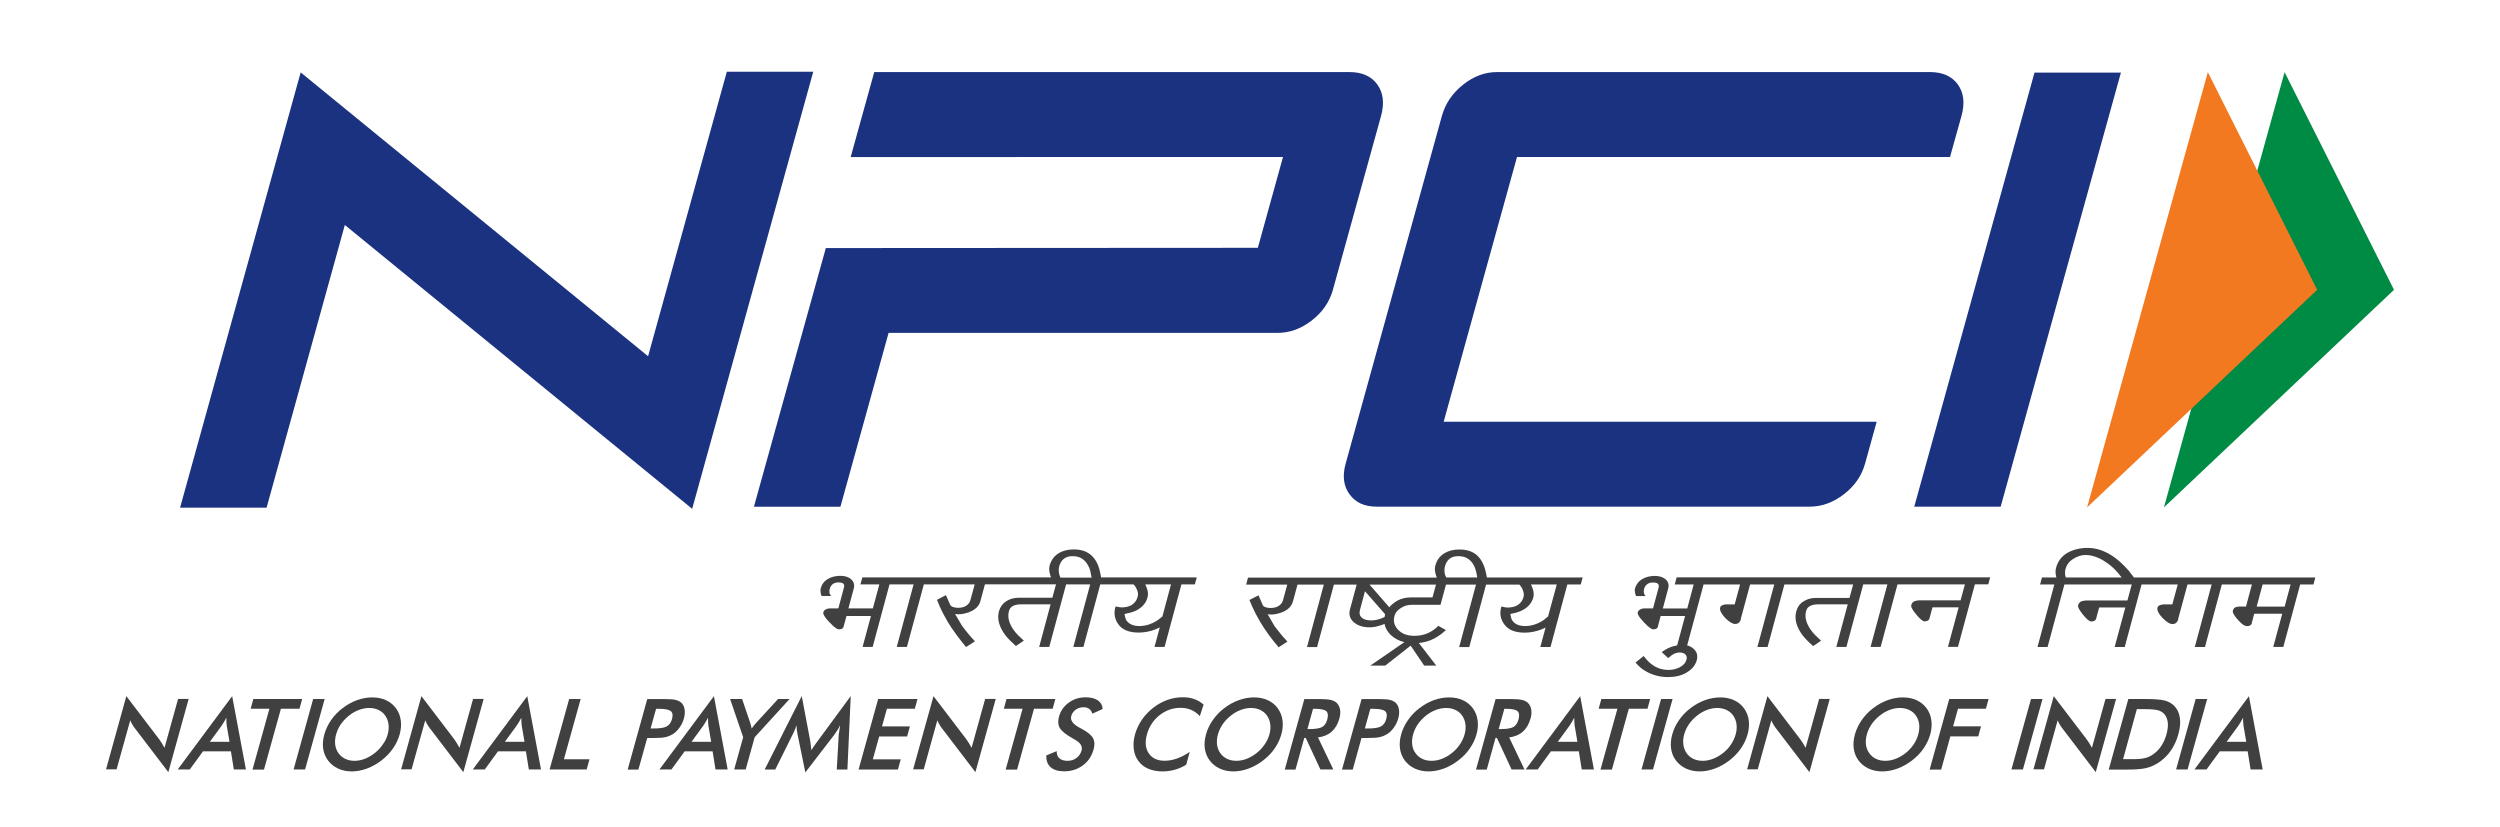
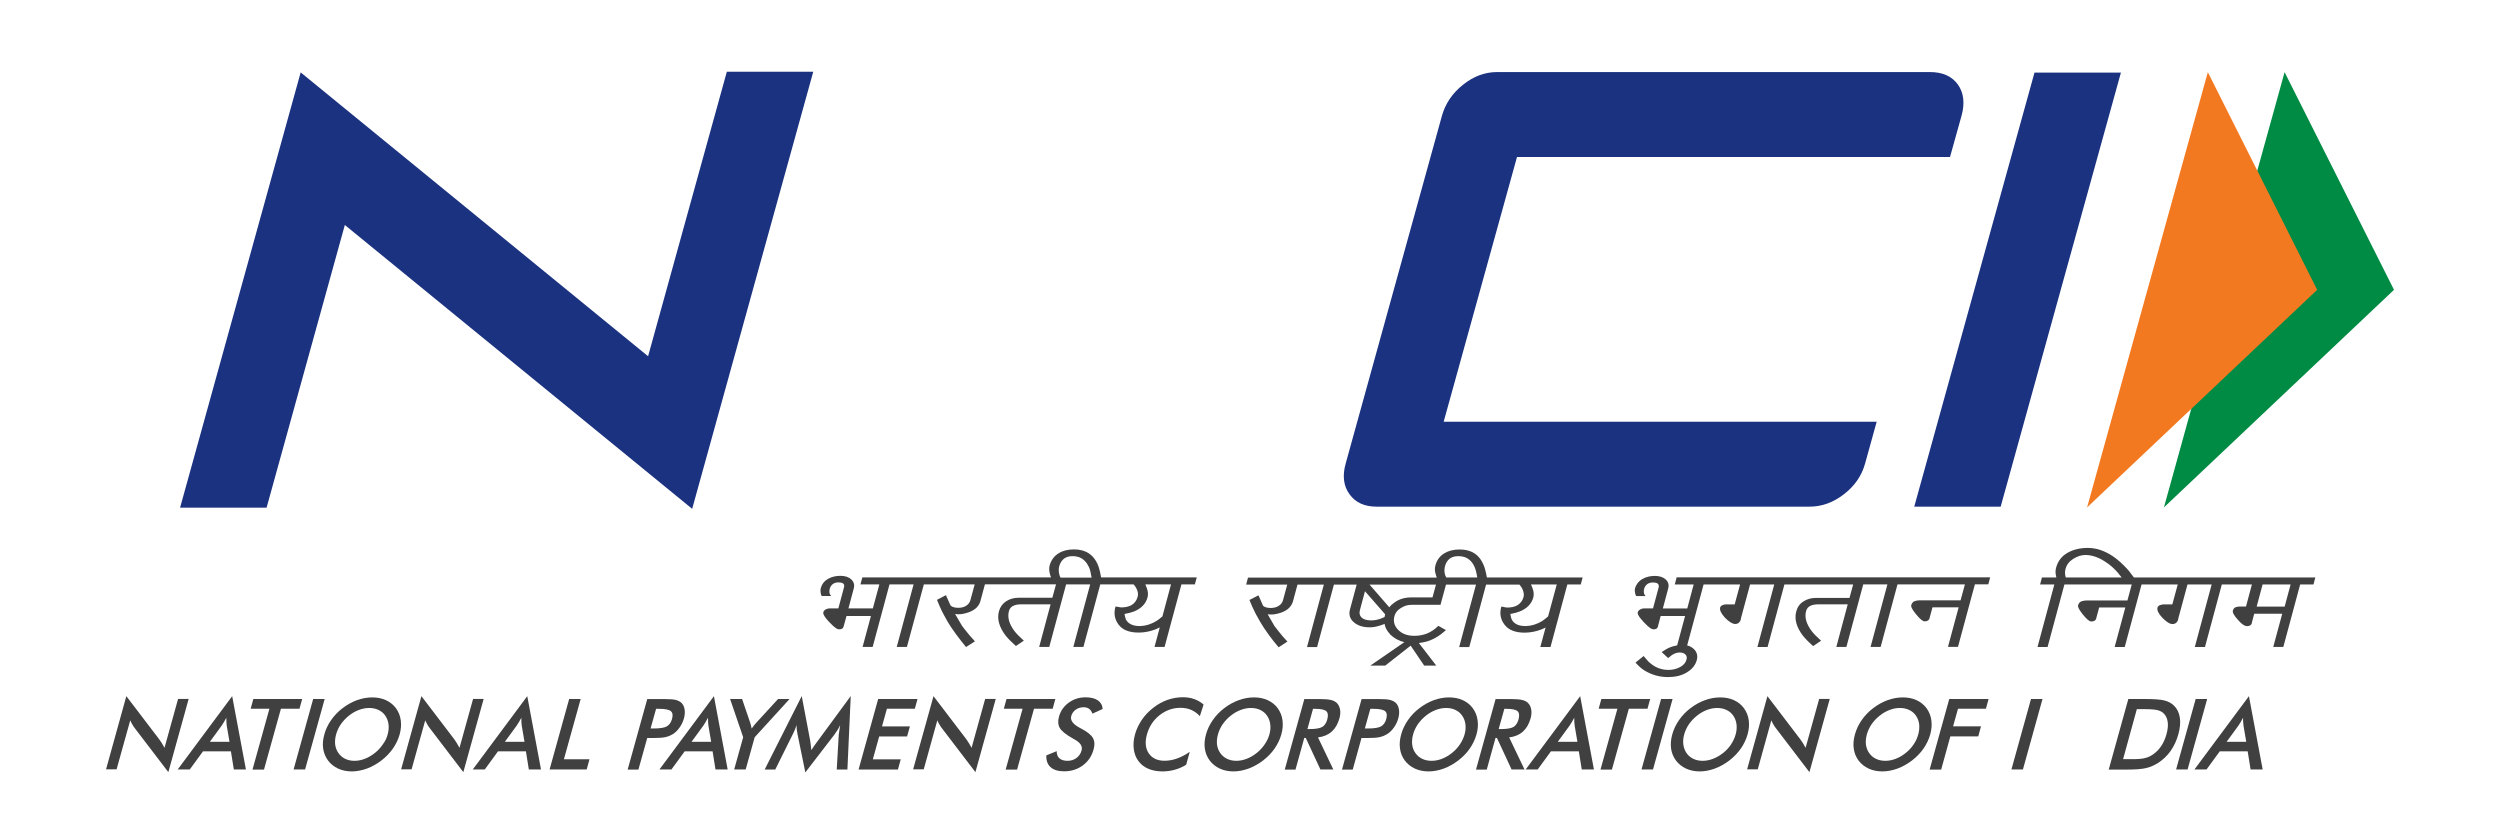
<svg xmlns="http://www.w3.org/2000/svg" version="1.1" id="Layer_1" x="0px" y="0px" width="595.279px" height="197px" viewBox="0 320.445 595.279 197" enable-background="new 0 320.445 595.279 197" xml:space="preserve">
  <g>
    <path fill="#1B3280" d="M444.099,430.827c-0.813,2.896-2.48,5.337-5.04,7.302c-2.56,1.984-5.278,2.956-8.176,2.956H327.781   c-2.877,0-5.02-0.972-6.448-2.956c-1.429-1.965-1.727-4.405-0.913-7.302l22.918-82.804c0.813-2.897,2.48-5.377,5.001-7.382   c2.52-2.024,5.219-3.036,8.115-3.036h103.103c2.996,0,5.199,0.992,6.628,2.957c1.408,1.964,1.706,4.464,0.873,7.461l-2.738,9.802   H361.216l-17.462,63.04h103.103L444.099,430.827z" />
    <path fill="#1B3280" d="M476.383,441.085h-20.577l28.633-103.36h20.577L476.383,441.085z" />
    <polygon fill="#1B3280" points="193.645,337.526 173.068,337.526 154.317,405.27 71.592,337.685 42.88,441.323 63.477,441.323    82.109,374.017 164.814,441.602 193.645,337.526  " />
    <g>
-       <path fill="#1B3280" d="M327.959,340.563c-1.429-1.964-3.631-2.957-6.627-2.957H208.169l-5.615,20.239l102.944-0.02l-5.993,21.628    l-102.864,0.06l-17.124,61.592h20.597l11.469-41.393h92.586c2.896,0,5.615-0.972,8.175-2.956s4.227-4.405,5.04-7.322l11.47-41.412    C329.666,345.007,329.368,342.527,327.959,340.563z" />
-     </g>
+       </g>
    <polygon fill="#008B44" points="543.987,337.625 570.04,389.455 515.254,441.264  " />
    <polygon fill="#F37920" points="525.711,337.625 551.745,389.455 496.959,441.264  " />
    <g>
      <g>
        <path fill="#404041" d="M508.112,457.951c-0.417-0.555-0.834-1.11-1.271-1.666c-1.369-1.528-2.639-2.679-3.889-3.492     c-0.953-0.615-1.886-1.072-2.818-1.39c-0.952-0.317-2.004-0.496-2.996-0.496c-1.865,0-3.492,0.397-4.881,1.19     c-1.369,0.794-2.263,1.984-2.679,3.532c-0.159,0.596-0.179,1.19-0.04,1.767v0.059c0.02,0.14,0.06,0.298,0.1,0.496h-3.433     l-0.438,1.667h3.394l-4.008,14.882h2.4l4.009-14.882h16.032l-1.031,3.81h-9.803c-0.317,0-0.675,0.06-1.091,0.179     c-0.417,0.14-0.715,0.477-0.854,0.973c-0.06,0.238-0.02,0.714,1.032,2.063l0.139,0.159c0.912,1.131,1.527,1.627,1.984,1.627     c0.675,0,0.972-0.278,1.111-0.556l0.754-2.778h6.23l-2.54,9.405h2.401l4.008-14.882h8.611l-1.289,4.742h-2.203     c-0.139,0.04-0.298,0.06-0.396,0.08c-0.536,0.099-0.834,0.337-0.933,0.675c-0.159,0.635,0.218,1.429,1.171,2.44     c1.012,1.031,1.766,1.488,2.421,1.488c0.535,0,0.952-0.258,1.21-0.754c0.079-0.159,0.139-0.397,0.179-0.675l2.163-7.997h5.754     l-4.008,14.882h2.421l4.008-14.882h7.163l-1.409,5.259h-1.606c-0.199,0-0.457,0.039-0.715,0.119     c-0.396,0.079-0.654,0.356-0.794,0.813c-0.139,0.476,0.238,1.15,1.171,2.202c0.894,1.032,1.607,1.528,2.203,1.528     c0.476,0,0.813-0.159,1.012-0.437c0.099-0.1,0.139-0.238,0.139-0.437l0.556-2.084h6.667l-2.143,7.917h2.4l4.009-14.882h3.175     l0.437-1.667H508.112L508.112,457.951z M545.415,459.618l-1.409,5.259h-6.667l1.409-5.259H545.415z M493.646,453.526     c0.973-0.614,1.925-0.933,2.937-0.933c0.973,0,2.004,0.238,3.017,0.675c0.535,0.219,1.052,0.517,1.567,0.854     c1.19,0.734,2.262,1.687,3.194,2.778l0.238,0.317c0.198,0.237,0.377,0.496,0.596,0.733H491.9c-0.06-0.139-0.1-0.277-0.119-0.377     c-0.02-0.039-0.02-0.099-0.02-0.099c-0.079-0.556-0.079-1.052,0.06-1.528C492.078,454.936,492.694,454.122,493.646,453.526z" />
        <path fill="#404041" d="M398.778,459.618h4.505l-1.528,5.715h-5.813l1.27-4.742c0.238-0.873,0.04-1.607-0.595-2.183     c-0.636-0.556-1.509-0.834-2.58-0.834s-2.083,0.238-2.977,0.734c-0.873,0.516-1.468,1.271-1.746,2.263     c-0.079,0.297-0.079,0.635,0.04,1.19l0.02,0.079c0.04,0.119,0.08,0.277,0.159,0.437l0.06,0.1h2.242l-0.219-0.298     c-0.06-0.1-0.099-0.159-0.119-0.219c-0.118-0.416-0.118-0.813,0-1.229c0.119-0.457,0.357-0.814,0.734-1.092     s0.794-0.396,1.31-0.396c0.655,0,1.071,0.119,1.25,0.337c0.199,0.219,0.238,0.516,0.14,0.893l-1.33,4.941h-2.242     c-0.198,0-0.437,0.079-0.754,0.218c-0.357,0.198-0.556,0.417-0.635,0.694c-0.079,0.278,0,0.834,1.429,2.361     c1.429,1.528,1.984,1.707,2.262,1.707c0.357,0,0.774-0.04,0.992-0.377c0.1-0.219,0.198-0.437,0.198-0.635l0.576-2.163h5.813     l-1.885,6.984c-0.734,0.139-1.469,0.357-2.144,0.675c-0.356,0.179-0.833,0.456-1.329,0.794l-0.219,0.139l1.548,1.429l0.139-0.119     c0.378-0.317,0.615-0.516,0.774-0.615c0.615-0.396,1.23-0.595,1.806-0.595c0.615,0,1.091,0.158,1.389,0.476     c0.317,0.338,0.397,0.715,0.258,1.211c-0.198,0.754-0.714,1.349-1.527,1.785c-0.834,0.457-1.767,0.675-2.758,0.675     c-1.647,0-3.096-0.535-4.346-1.607c-0.437-0.337-0.894-0.873-1.449-1.548l-0.118-0.158l-1.945,1.567l0.139,0.159     c0.715,0.773,1.35,1.329,1.945,1.687c1.726,1.071,3.591,1.607,5.675,1.607c1.727,0,3.215-0.357,4.425-1.092     c1.27-0.734,2.063-1.727,2.401-2.917c0.277-1.012,0.079-1.905-0.636-2.619c-0.456-0.456-1.012-0.754-1.646-0.913l3.909-14.505     h8.69l-1.289,4.742h-2.163l-0.139,0.021c-0.08,0.02-0.159,0.039-0.219,0.039c-0.337,0.08-0.794,0.219-0.933,0.675     c-0.158,0.615,0.219,1.409,1.151,2.44c0.972,0.992,1.785,1.488,2.46,1.488c0.517,0,0.953-0.277,1.171-0.733     c0.1-0.159,0.159-0.397,0.179-0.675l2.163-7.997h5.754l-4.008,14.882h2.421l4.008-14.882h16.37l-0.873,3.195h-7.977     c-1.151,0-2.123,0.277-2.977,0.833c-0.873,0.536-1.448,1.35-1.727,2.401c-0.476,1.785,0.04,3.71,1.548,5.714     c0.536,0.675,1.35,1.528,2.361,2.421l0.119,0.1l1.885-1.271l-0.178-0.178c-0.894-0.794-1.628-1.548-2.084-2.163     c-1.25-1.667-1.706-3.254-1.31-4.703c0.139-0.535,0.437-0.933,0.873-1.19c0.516-0.298,1.21-0.437,2.104-0.437h6.944l-2.718,10.14     h2.4l4.009-14.882h5.754l-4.008,14.882h2.4l4.009-14.882h16.053l-1.032,3.79h-9.822c-0.317,0-0.694,0.06-1.071,0.179     c-0.417,0.139-0.714,0.476-0.853,0.972c-0.06,0.258-0.021,0.774,1.19,2.223c0.972,1.151,1.548,1.627,2.004,1.627     c0.535,0,0.913-0.179,1.111-0.556l0.754-2.777h6.23l-2.54,9.405h2.381l4.028-14.882h3.194l0.438-1.667h-74.648L398.778,459.618z" />
        <path fill="#404041" d="M353.159,454.757c-0.773-1.766-2.063-2.877-3.81-3.274c-0.516-0.139-1.111-0.198-1.846-0.198     c-1.429,0-2.658,0.317-3.671,0.953c-1.031,0.654-1.726,1.606-2.063,2.917c-0.179,0.635-0.139,1.389,0.139,2.202     c0.04,0.179,0.1,0.377,0.199,0.615h-44.943l-0.437,1.667h9.782l-1.012,3.73c-0.14,0.535-0.477,0.992-0.992,1.329     c-0.517,0.337-1.191,0.516-1.984,0.516c-0.477,0-0.873-0.06-1.271-0.218c-0.456-0.199-0.535-0.357-0.556-0.437l-1.031-2.361     l-2.163,1.111l0.1,0.218c0.218,0.536,0.416,1.012,0.575,1.369c0.477,1.092,1.111,2.302,1.944,3.711     c0.536,0.912,1.23,1.964,2.063,3.095c0.636,0.874,1.35,1.767,2.163,2.738l0.1,0.14l2.103-1.369l-0.158-0.179     c-0.219-0.258-0.437-0.477-0.615-0.675c-0.198-0.198-0.357-0.377-0.477-0.536c-0.317-0.416-0.635-0.793-0.912-1.131     c-0.357-0.456-0.675-0.833-0.913-1.171l-1.627-2.817c0.952,0.179,2.023,0.02,3.194-0.377c0.873-0.317,1.527-0.714,1.965-1.19     c0.456-0.496,0.733-0.992,0.873-1.528l1.071-3.968h6.271l-4.009,14.882h2.401l4.008-14.882h5.417l-1.587,5.913     c-0.338,1.229-0.021,2.262,0.933,3.075c0.933,0.794,2.162,1.19,3.73,1.19c0.674,0,1.369-0.099,2.103-0.317     c0.457-0.119,0.953-0.277,1.469-0.496c0.119,0.754,0.456,1.448,0.992,2.084c0.139,0.178,0.277,0.337,0.417,0.496l0.039,0.039     c0.913,0.854,2.005,1.429,3.255,1.727l-8.096,5.576h3.552l6.052-4.743l3.215,4.743h2.877l-4.147-5.378     c1.071-0.119,2.004-0.337,2.817-0.675c1.191-0.496,2.322-1.21,3.434-2.222l0.198-0.179l-1.806-1.013l-0.1,0.1     c-1.587,1.548-3.413,2.282-5.615,2.282c-1.647,0-2.937-0.477-3.85-1.429c-0.794-0.813-1.111-1.707-0.992-2.738     c0.04-0.219,0.079-0.397,0.119-0.575c0.04-0.179,0.1-0.318,0.158-0.438c0.259-0.555,0.715-1.051,1.35-1.428     c0.774-0.517,1.607-0.774,2.521-0.774H343l1.31-4.821h7.144l-4.009,14.882h2.401l4.008-14.882h7.938     c0.317,0.377,0.516,0.654,0.635,0.893c0.397,0.813,0.496,1.448,0.357,2.044c-0.238,0.893-0.754,1.567-1.508,2.004     c-0.635,0.357-1.449,0.536-2.421,0.536c-0.1,0-0.298-0.021-0.536-0.08c-0.119-0.02-0.238-0.039-0.337-0.079     c-0.119-0.02-0.238-0.06-0.338-0.06l-0.158-0.02l-0.04,0.158c-0.417,1.528-0.139,2.938,0.813,4.167     c0.933,1.25,2.54,1.886,4.763,1.886h0.119c1.31-0.021,2.619-0.278,3.85-0.754c0.297-0.1,0.614-0.259,1.031-0.477l-1.25,4.643     h2.421l4.008-14.882h3.195l0.456-1.667h-22.799C353.775,456.523,353.517,455.432,353.159,454.757z M364.887,460.452     c-0.06-0.219-0.159-0.457-0.357-0.834h6.151l-2.063,7.6c-0.596,0.517-1.052,0.873-1.409,1.111c-1.27,0.754-2.54,1.151-3.85,1.19     h-0.119c-1.606,0-2.679-0.496-3.254-1.508c-0.139-0.277-0.258-0.694-0.357-1.369c0.953-0.179,1.707-0.377,2.282-0.615     c1.727-0.714,2.778-1.825,3.194-3.333C365.283,462.02,365.204,461.226,364.887,460.452z M345.163,453.487     c0.535-0.417,1.21-0.615,2.083-0.615c0.615,0,1.151,0.099,1.647,0.277c0.972,0.397,1.726,1.151,2.242,2.342     c0.238,0.556,0.456,1.389,0.615,2.46h-7.382c-0.1-0.198-0.159-0.377-0.238-0.535l-0.039-0.079     c-0.199-0.675-0.199-1.39-0.021-2.084C344.29,454.479,344.647,453.903,345.163,453.487z M329.824,466.722c0,0,0,0.021-0.02,0.04     l-0.02,0.119c-0.04,0.159-0.08,0.317-0.1,0.477c-0.179,0.099-0.377,0.178-0.615,0.277c-0.873,0.357-1.706,0.536-2.6,0.536h-0.06     c-0.972-0.021-1.726-0.238-2.183-0.675c-0.476-0.437-0.615-1.012-0.416-1.767l1.21-4.504L329.824,466.722z M341.929,459.618     l-0.834,3.076h-5.139c-1.19,0-2.282,0.258-3.274,0.793c-0.238,0.14-0.437,0.259-0.635,0.417c-0.516,0.357-0.933,0.734-1.23,1.151     l-4.723-5.417h15.835V459.618z" />
        <path fill="#404041" d="M261.328,454.737c-0.813-1.786-2.104-2.877-3.83-3.274c-0.496-0.139-1.091-0.198-1.825-0.198     c-1.429,0-2.659,0.317-3.651,0.952c-1.052,0.655-1.746,1.647-2.104,2.917c-0.158,0.615-0.119,1.369,0.14,2.203     c0.039,0.178,0.118,0.377,0.218,0.595h-44.943l-0.457,1.667h4.505l-1.548,5.715h-5.814l1.271-4.742     c0.238-0.873,0.02-1.607-0.615-2.183c-0.596-0.556-1.469-0.834-2.579-0.834c-1.092,0-2.084,0.238-2.957,0.734     c-0.873,0.516-1.448,1.25-1.727,2.262c-0.079,0.338-0.079,0.715,0.021,1.151c0,0.158,0.06,0.356,0.178,0.556l0.06,0.099h2.242     l-0.237-0.317c-0.08-0.099-0.1-0.139-0.1-0.198c-0.119-0.396-0.119-0.794,0-1.21c0.119-0.457,0.357-0.814,0.714-1.111     c0.357-0.258,0.794-0.397,1.29-0.397c0.675,0,1.092,0.119,1.271,0.338c0.178,0.218,0.218,0.516,0.099,0.893l-1.329,4.961h-2.183     c-0.219,0-0.457,0.079-0.794,0.218c-0.317,0.179-0.516,0.397-0.596,0.695c-0.039,0.158-0.178,0.674,1.429,2.36     c1.429,1.528,1.984,1.707,2.282,1.707c0.338,0,0.794-0.04,0.992-0.377c0.1-0.219,0.179-0.437,0.219-0.635l0.595-2.163h5.814     l-1.984,7.361h2.4l4.009-14.882h5.734l-4.009,14.882h2.421l4.028-14.882h12.104l-1.013,3.73     c-0.139,0.556-0.476,0.992-0.972,1.329c-0.536,0.357-1.19,0.517-1.984,0.517c-0.477,0-0.873-0.08-1.25-0.219     c-0.417-0.179-0.536-0.357-0.576-0.437l-1.051-2.361l-2.124,1.111l0.06,0.158c0.179,0.457,0.377,0.934,0.596,1.429     c0.477,1.111,1.111,2.282,1.925,3.711c0.477,0.813,1.131,1.767,2.083,3.076c0.774,1.031,1.469,1.925,2.144,2.738l0.099,0.139     l2.124-1.369l-0.199-0.219c-0.456-0.496-0.793-0.873-1.052-1.171l-0.356-0.437c-0.615-0.773-1.111-1.369-1.469-1.865     l-1.646-2.817c0.933,0.179,2.023,0.02,3.175-0.377c0.873-0.317,1.527-0.714,1.984-1.19c0.456-0.477,0.733-0.992,0.873-1.528     l1.071-3.968h16.926l-0.873,3.194h-7.997c-1.131,0-2.143,0.277-2.996,0.833s-1.429,1.35-1.727,2.401     c-0.476,1.786,0.04,3.711,1.548,5.715c0.556,0.714,1.369,1.548,2.382,2.44l0.118,0.1l1.886-1.271l-0.179-0.158     c-0.933-0.834-1.647-1.568-2.084-2.163c-1.25-1.667-1.687-3.254-1.289-4.703c0.139-0.535,0.437-0.933,0.873-1.19     c0.516-0.298,1.229-0.437,2.104-0.437h6.944l-2.719,10.14h2.401l4.008-14.882h5.735l-4.009,14.882h2.401l4.008-14.882h7.938     c0.337,0.377,0.535,0.635,0.635,0.893c0.396,0.734,0.516,1.39,0.337,2.044c-0.237,0.873-0.733,1.548-1.488,2.004     c-0.674,0.357-1.487,0.536-2.44,0.536c-0.099,0-0.277-0.02-0.535-0.079c-0.1-0.021-0.219-0.04-0.317-0.06     c-0.119-0.021-0.219-0.06-0.338-0.06l-0.158-0.021l-0.04,0.159c-0.417,1.508-0.159,2.917,0.773,4.167s2.54,1.885,4.782,1.885     h0.119c1.35-0.02,2.619-0.277,3.869-0.754c0.278-0.119,0.635-0.277,1.032-0.476l-1.25,4.643h2.4l4.009-14.882h3.194l0.456-1.667     h-22.779C261.944,456.523,261.665,455.451,261.328,454.737z M273.055,460.432c-0.079-0.218-0.179-0.496-0.337-0.833h6.111     l-2.044,7.619c-0.595,0.536-1.111,0.894-1.448,1.111c-1.25,0.754-2.54,1.151-3.85,1.19h-0.1c-1.606,0-2.698-0.516-3.273-1.508     c-0.14-0.317-0.258-0.794-0.357-1.369c0.952-0.179,1.746-0.396,2.321-0.615c1.687-0.714,2.759-1.825,3.155-3.313     C273.432,462.039,273.372,461.266,273.055,460.432z M253.331,453.487c0.536-0.417,1.19-0.615,2.044-0.615     c0.615,0,1.15,0.099,1.646,0.277c0.992,0.397,1.747,1.19,2.282,2.361c0.238,0.496,0.417,1.271,0.615,2.461h-7.401     c-0.1-0.198-0.198-0.397-0.258-0.635c-0.198-0.715-0.219-1.409-0.04-2.084C252.439,454.479,252.816,453.903,253.331,453.487z" />
      </g>
    </g>
    <g>
      <path fill="#404041" d="M25.24,503.669l4.842-17.461l7.818,10.258c0.218,0.298,0.417,0.596,0.635,0.933    c0.198,0.338,0.417,0.695,0.635,1.111l3.234-11.647h2.521l-4.842,17.441l-7.977-10.457c-0.219-0.277-0.417-0.575-0.596-0.893    s-0.357-0.635-0.496-0.992L27.76,503.63H25.24V503.669z" />
      <path fill="#404041" d="M55.679,503.669l-0.695-4.325h-6.646l-3.155,4.325h-2.877l12.977-17.461l3.274,17.461H55.679z     M49.964,497.081h4.683l-0.655-3.829c-0.02-0.238-0.059-0.516-0.079-0.834c-0.02-0.317-0.02-0.674-0.02-1.071    c-0.198,0.377-0.396,0.715-0.575,1.032c-0.199,0.317-0.377,0.615-0.556,0.873L49.964,497.081z" />
      <path fill="#404041" d="M66.89,489.204l-4.028,14.485h-2.738l4.028-14.485h-4.465l0.635-2.322h11.628l-0.635,2.322H66.89z" />
      <path fill="#404041" d="M69.906,503.669l4.663-16.787h2.738l-4.663,16.787H69.906z" />
      <path fill="#404041" d="M95.165,495.315c-0.337,1.19-0.873,2.321-1.607,3.373c-0.754,1.071-1.666,2.004-2.738,2.838    c-1.091,0.833-2.242,1.468-3.452,1.925c-1.211,0.437-2.401,0.675-3.592,0.675c-1.21,0-2.302-0.219-3.273-0.675    c-0.973-0.457-1.767-1.092-2.382-1.905c-0.615-0.833-1.012-1.786-1.171-2.837c-0.158-1.052-0.06-2.184,0.278-3.394    c0.337-1.21,0.873-2.342,1.607-3.394c0.734-1.071,1.646-2.023,2.738-2.857c1.091-0.833,2.242-1.468,3.433-1.904    c1.21-0.437,2.421-0.655,3.631-0.655c1.211,0,2.282,0.219,3.255,0.655c0.952,0.437,1.746,1.071,2.381,1.904    c0.615,0.854,1.012,1.807,1.15,2.878C95.582,492.994,95.483,494.125,95.165,495.315z M92.308,495.315    c0.238-0.854,0.298-1.647,0.198-2.421c-0.099-0.773-0.356-1.448-0.773-2.044c-0.396-0.595-0.933-1.031-1.587-1.349    c-0.655-0.318-1.409-0.477-2.223-0.477c-0.834,0-1.667,0.158-2.5,0.477c-0.834,0.317-1.628,0.773-2.361,1.369    c-0.754,0.595-1.369,1.27-1.905,2.023c-0.516,0.773-0.893,1.567-1.131,2.44c-0.238,0.854-0.298,1.647-0.219,2.401    c0.1,0.754,0.357,1.429,0.774,2.023c0.417,0.596,0.952,1.052,1.607,1.369c0.654,0.318,1.389,0.477,2.222,0.477    c0.813,0,1.647-0.158,2.461-0.477c0.813-0.317,1.607-0.773,2.361-1.369c0.754-0.595,1.389-1.27,1.904-2.043    C91.713,496.962,92.09,496.148,92.308,495.315z" />
      <path fill="#404041" d="M95.503,503.669l4.841-17.461l7.818,10.258c0.219,0.298,0.417,0.596,0.615,0.933    c0.198,0.338,0.417,0.695,0.635,1.111l3.234-11.647h2.521l-4.842,17.441l-7.977-10.457c-0.219-0.277-0.417-0.575-0.596-0.893    s-0.357-0.635-0.496-0.992l-3.254,11.668h-2.5V503.669z" />
      <path fill="#404041" d="M125.921,503.669l-0.694-4.325h-6.647l-3.154,4.325h-2.857l12.977-17.461l3.274,17.461H125.921z     M120.207,497.081h4.683l-0.655-3.829c-0.039-0.238-0.06-0.516-0.079-0.834c-0.02-0.317-0.02-0.674-0.02-1.071    c-0.198,0.377-0.397,0.715-0.575,1.032c-0.199,0.317-0.378,0.615-0.556,0.873L120.207,497.081z" />
      <path fill="#404041" d="M130.863,503.669l4.663-16.787h2.738l-3.988,14.347h6.092l-0.675,2.44H130.863L130.863,503.669z" />
      <path fill="#404041" d="M154.118,496.148l-2.104,7.541h-2.56l4.663-16.787h4.127c1.23,0,2.104,0.06,2.639,0.198    c0.536,0.139,0.973,0.357,1.33,0.654c0.416,0.397,0.694,0.913,0.794,1.588c0.118,0.655,0.059,1.389-0.159,2.183    c-0.219,0.794-0.575,1.528-1.071,2.202c-0.477,0.675-1.032,1.211-1.667,1.588c-0.516,0.298-1.071,0.516-1.687,0.655    c-0.615,0.139-1.528,0.198-2.758,0.198h-0.536h-1.012V496.148z M154.911,493.906h0.695c1.508,0,2.56-0.158,3.154-0.496    c0.596-0.337,1.013-0.912,1.25-1.746c0.258-0.893,0.159-1.527-0.277-1.885s-1.369-0.556-2.817-0.556h-0.695L154.911,493.906z" />
      <path fill="#404041" d="M170.369,503.669l-0.694-4.325h-6.647l-3.155,4.325h-2.857l12.978-17.461l3.273,17.461H170.369z     M164.655,497.081h4.683l-0.654-3.829c-0.04-0.238-0.06-0.516-0.08-0.834c-0.02-0.317-0.02-0.674-0.02-1.071    c-0.198,0.377-0.377,0.715-0.575,1.032s-0.377,0.615-0.556,0.873L164.655,497.081z" />
      <path fill="#404041" d="M174.814,503.669l2.144-7.679l-3.115-9.108h2.857l1.944,5.695c0.039,0.139,0.099,0.337,0.158,0.575    s0.119,0.496,0.179,0.774c0.179-0.259,0.357-0.517,0.556-0.754c0.179-0.238,0.377-0.457,0.556-0.655l5.179-5.636h2.738    l-8.313,9.108l-2.144,7.679H174.814L174.814,503.669z" />
      <path fill="#404041" d="M199.716,495.375c0-0.139,0.06-0.496,0.159-1.071c0.079-0.496,0.139-0.894,0.179-1.211    c-0.179,0.377-0.377,0.774-0.615,1.151s-0.496,0.773-0.794,1.171l-6.885,8.948l-1.865-9.127c-0.08-0.377-0.14-0.734-0.179-1.092    c-0.04-0.357-0.06-0.694-0.06-1.052c-0.1,0.357-0.238,0.715-0.397,1.111c-0.158,0.396-0.337,0.794-0.556,1.211l-4.107,8.274h-2.52    l8.83-17.502l2.004,10.597c0.04,0.158,0.079,0.437,0.119,0.833c0.06,0.396,0.1,0.873,0.159,1.448    c0.297-0.476,0.714-1.091,1.27-1.845c0.139-0.199,0.258-0.357,0.337-0.457l7.778-10.576l-0.793,17.502h-2.54L199.716,495.375z" />
      <path fill="#404041" d="M204.439,503.669l4.663-16.787h9.366l-0.635,2.322h-6.647l-1.171,4.206h6.647l-0.675,2.401h-6.647    l-1.508,5.437h6.647l-0.675,2.441h-9.366V503.669z" />
      <path fill="#404041" d="M217.416,503.669l4.861-17.461l7.818,10.258c0.198,0.298,0.416,0.596,0.615,0.933    c0.198,0.338,0.416,0.695,0.635,1.111l3.234-11.647h2.52l-4.842,17.441l-7.977-10.457c-0.218-0.277-0.416-0.575-0.595-0.893    s-0.357-0.635-0.496-0.992l-3.234,11.668h-2.54V503.669z" />
      <path fill="#404041" d="M246.208,489.204l-4.028,14.485h-2.719l4.028-14.485h-4.465l0.635-2.322h11.628l-0.635,2.322H246.208z" />
      <path fill="#404041" d="M249.145,500.315l2.46-1.012c0,0.754,0.219,1.329,0.655,1.706c0.437,0.397,1.091,0.596,1.944,0.596    c0.813,0,1.528-0.238,2.123-0.675c0.596-0.456,1.013-1.052,1.211-1.806c0.277-0.992-0.298-1.865-1.727-2.639    c-0.198-0.119-0.357-0.198-0.456-0.258c-1.607-0.913-2.6-1.727-3.017-2.461c-0.416-0.734-0.476-1.627-0.179-2.679    c0.377-1.369,1.151-2.48,2.322-3.333c1.171-0.854,2.5-1.271,4.008-1.271c1.23,0,2.203,0.238,2.917,0.715    c0.694,0.476,1.092,1.17,1.15,2.063l-2.44,1.111c-0.179-0.536-0.456-0.913-0.793-1.151c-0.318-0.238-0.755-0.377-1.271-0.377    c-0.734,0-1.369,0.198-1.904,0.575c-0.536,0.377-0.894,0.894-1.072,1.528c-0.277,1.012,0.417,1.944,2.063,2.817    c0.119,0.06,0.219,0.119,0.298,0.159c1.448,0.754,2.381,1.508,2.798,2.242c0.417,0.733,0.477,1.646,0.159,2.738    c-0.437,1.587-1.29,2.857-2.56,3.79c-1.271,0.933-2.738,1.408-4.445,1.408c-1.429,0-2.52-0.337-3.234-0.992    C249.443,502.479,249.085,501.546,249.145,500.315z" />
      <path fill="#404041" d="M285.695,490.97c-0.595-0.654-1.27-1.15-2.044-1.488c-0.773-0.337-1.627-0.496-2.579-0.496    c-1.846,0-3.492,0.596-4.98,1.767c-1.469,1.17-2.48,2.698-2.996,4.583c-0.496,1.806-0.357,3.314,0.437,4.484    c0.794,1.171,2.044,1.767,3.75,1.767c0.992,0,1.984-0.179,2.977-0.536c1.012-0.357,2.004-0.873,3.036-1.587l-0.854,3.075    c-0.873,0.536-1.786,0.933-2.719,1.19s-1.904,0.397-2.917,0.397c-1.289,0-2.42-0.219-3.393-0.636    c-0.973-0.416-1.767-1.031-2.361-1.865c-0.596-0.793-0.952-1.746-1.092-2.837c-0.139-1.092-0.039-2.242,0.298-3.473    c0.338-1.23,0.893-2.381,1.627-3.473c0.734-1.091,1.647-2.023,2.699-2.857c1.071-0.833,2.183-1.448,3.393-1.885    c1.19-0.417,2.421-0.635,3.671-0.635c0.992,0,1.886,0.139,2.699,0.437c0.813,0.277,1.567,0.714,2.242,1.31L285.695,490.97z" />
      <path fill="#404041" d="M305.101,495.315c-0.337,1.19-0.873,2.321-1.607,3.373c-0.733,1.071-1.666,2.004-2.738,2.838    c-1.091,0.833-2.242,1.468-3.452,1.925c-1.211,0.437-2.401,0.675-3.592,0.675c-1.21,0-2.302-0.219-3.274-0.675    c-0.972-0.457-1.766-1.092-2.381-1.905c-0.635-0.833-1.012-1.786-1.171-2.837c-0.158-1.052-0.06-2.184,0.278-3.394    c0.337-1.21,0.873-2.342,1.607-3.394c0.733-1.071,1.646-2.023,2.738-2.857c1.091-0.833,2.242-1.468,3.452-1.904    c1.211-0.437,2.421-0.655,3.632-0.655c1.21,0,2.302,0.219,3.254,0.655s1.766,1.071,2.381,1.904    c0.615,0.854,1.012,1.807,1.151,2.878C305.518,492.994,305.439,494.125,305.101,495.315z M302.264,495.315    c0.237-0.854,0.297-1.647,0.198-2.421c-0.1-0.773-0.357-1.448-0.774-2.044c-0.396-0.595-0.933-1.031-1.587-1.349    c-0.655-0.318-1.39-0.477-2.223-0.477s-1.646,0.158-2.48,0.477c-0.833,0.317-1.627,0.773-2.361,1.369    c-0.754,0.595-1.369,1.27-1.904,2.023c-0.517,0.773-0.894,1.567-1.132,2.44c-0.237,0.854-0.297,1.647-0.218,2.401    c0.1,0.754,0.357,1.429,0.773,2.023c0.417,0.596,0.953,1.052,1.607,1.369c0.655,0.318,1.409,0.477,2.223,0.477    s1.646-0.158,2.46-0.477c0.814-0.317,1.607-0.773,2.361-1.369c0.755-0.595,1.39-1.27,1.905-2.043    C301.649,496.962,302.026,496.148,302.264,495.315z" />
      <path fill="#404041" d="M310.558,496.169l-2.084,7.521h-2.56l4.663-16.787h3.81c1.111,0,1.965,0.079,2.54,0.218    c0.575,0.14,1.032,0.377,1.389,0.715c0.397,0.396,0.655,0.933,0.774,1.567c0.099,0.635,0.06,1.35-0.159,2.104    c-0.377,1.349-0.992,2.4-1.845,3.154c-0.854,0.755-1.945,1.211-3.255,1.369l3.651,7.64h-3.076l-3.492-7.521h-0.356V496.169z     M311.312,494.046h0.496c1.448,0,2.44-0.179,3.016-0.496c0.575-0.338,0.973-0.933,1.211-1.786    c0.258-0.933,0.179-1.588-0.219-1.965c-0.396-0.377-1.29-0.575-2.679-0.575h-0.496L311.312,494.046z" />
      <path fill="#404041" d="M324.19,496.148l-2.084,7.541h-2.56l4.663-16.787h4.127c1.23,0,2.104,0.06,2.64,0.198    c0.535,0.139,0.972,0.357,1.329,0.654c0.417,0.397,0.694,0.913,0.794,1.588c0.119,0.655,0.06,1.389-0.159,2.183    c-0.218,0.794-0.575,1.528-1.071,2.202c-0.477,0.675-1.052,1.211-1.687,1.588c-0.516,0.298-1.071,0.516-1.687,0.655    c-0.615,0.139-1.528,0.198-2.758,0.198h-0.536h-1.012V496.148z M324.983,493.906h0.695c1.508,0,2.56-0.158,3.154-0.496    c0.596-0.337,1.013-0.912,1.25-1.746c0.238-0.893,0.159-1.527-0.277-1.885s-1.369-0.556-2.817-0.556h-0.694L324.983,493.906z" />
      <path fill="#404041" d="M351.573,495.315c-0.338,1.19-0.873,2.321-1.607,3.373c-0.734,1.071-1.667,2.004-2.738,2.838    c-1.092,0.833-2.242,1.468-3.453,1.925c-1.21,0.437-2.4,0.675-3.611,0.675c-1.21,0-2.302-0.219-3.273-0.675    c-0.973-0.457-1.767-1.092-2.381-1.905c-0.615-0.833-1.013-1.786-1.151-2.837c-0.159-1.052-0.06-2.184,0.277-3.394    c0.338-1.21,0.874-2.342,1.607-3.394c0.734-1.071,1.647-2.023,2.738-2.857c1.092-0.833,2.242-1.468,3.433-1.904    c1.211-0.437,2.421-0.655,3.632-0.655c1.21,0,2.302,0.219,3.254,0.655c0.973,0.437,1.746,1.071,2.381,1.904    c0.615,0.854,1.013,1.807,1.151,2.878C351.989,492.994,351.909,494.125,351.573,495.315z M348.735,495.315    c0.238-0.854,0.298-1.647,0.198-2.421c-0.099-0.773-0.356-1.448-0.773-2.044c-0.396-0.595-0.933-1.031-1.588-1.349    c-0.654-0.318-1.408-0.477-2.222-0.477c-0.834,0-1.647,0.158-2.48,0.477c-0.834,0.317-1.627,0.773-2.361,1.369    c-0.754,0.595-1.369,1.27-1.905,2.023c-0.516,0.773-0.893,1.567-1.131,2.44c-0.238,0.854-0.298,1.647-0.218,2.401    c0.099,0.754,0.337,1.429,0.773,2.023c0.417,0.596,0.952,1.052,1.607,1.369c0.654,0.318,1.408,0.477,2.242,0.477    c0.813,0,1.646-0.158,2.46-0.477c0.834-0.317,1.607-0.773,2.361-1.369c0.755-0.595,1.39-1.27,1.905-2.043    C348.119,496.962,348.496,496.148,348.735,495.315z" />
      <path fill="#404041" d="M356.096,496.169l-2.083,7.521h-2.56l4.663-16.787h3.81c1.111,0,1.965,0.079,2.54,0.218    c0.575,0.14,1.031,0.377,1.369,0.715c0.417,0.396,0.654,0.933,0.773,1.567c0.1,0.635,0.06,1.35-0.158,2.104    c-0.377,1.349-0.992,2.4-1.846,3.154c-0.854,0.755-1.944,1.211-3.254,1.369l3.651,7.64h-3.076l-3.492-7.521h-0.338V496.169z     M356.851,494.046h0.496c1.448,0,2.46-0.179,3.016-0.496c0.556-0.338,0.973-0.933,1.21-1.786c0.259-0.933,0.179-1.588-0.218-1.965    s-1.29-0.575-2.659-0.575h-0.496L356.851,494.046z" />
      <path fill="#404041" d="M376.634,503.669l-0.695-4.325h-6.646l-3.155,4.325h-2.857l12.977-17.461l3.274,17.461H376.634z     M370.919,497.081h4.683l-0.655-3.829c-0.039-0.238-0.06-0.516-0.079-0.834c-0.02-0.317-0.02-0.674-0.02-1.071    c-0.198,0.377-0.377,0.715-0.575,1.032c-0.199,0.317-0.377,0.615-0.556,0.873L370.919,497.081z" />
      <path fill="#404041" d="M387.845,489.204l-4.028,14.485h-2.719l4.028-14.485h-4.465l0.636-2.322h11.627l-0.635,2.322H387.845z" />
      <path fill="#404041" d="M390.861,503.669l4.663-16.787h2.738l-4.663,16.787H390.861z" />
      <path fill="#404041" d="M416.12,495.315c-0.337,1.19-0.873,2.321-1.607,3.373c-0.754,1.071-1.666,2.004-2.738,2.838    c-1.091,0.833-2.242,1.468-3.452,1.925c-1.211,0.437-2.401,0.675-3.592,0.675c-1.21,0-2.302-0.219-3.273-0.675    c-0.973-0.457-1.767-1.092-2.382-1.905c-0.635-0.833-1.012-1.786-1.171-2.837c-0.139-1.052-0.06-2.184,0.278-3.394    c0.337-1.21,0.873-2.342,1.607-3.394c0.733-1.071,1.646-2.023,2.738-2.857c1.091-0.833,2.242-1.468,3.452-1.904    c1.211-0.437,2.421-0.655,3.632-0.655c1.21,0,2.302,0.219,3.254,0.655s1.766,1.071,2.381,1.904    c0.615,0.854,1.012,1.807,1.151,2.878C416.537,492.994,416.458,494.125,416.12,495.315z M413.283,495.315    c0.237-0.854,0.297-1.647,0.198-2.421c-0.1-0.773-0.357-1.448-0.774-2.044c-0.396-0.595-0.933-1.031-1.587-1.349    c-0.655-0.318-1.409-0.477-2.223-0.477c-0.833,0-1.646,0.158-2.48,0.477c-0.833,0.317-1.627,0.773-2.361,1.369    c-0.754,0.595-1.369,1.27-1.904,2.023c-0.517,0.773-0.894,1.567-1.132,2.44c-0.237,0.854-0.297,1.647-0.198,2.401    c0.1,0.754,0.357,1.429,0.754,2.023c0.417,0.596,0.953,1.052,1.607,1.369c0.655,0.318,1.409,0.477,2.242,0.477    c0.813,0,1.647-0.158,2.461-0.477c0.833-0.317,1.607-0.773,2.381-1.369c0.754-0.595,1.389-1.27,1.905-2.043    C412.668,496.962,413.045,496.148,413.283,495.315z" />
      <path fill="#404041" d="M416.001,503.669l4.842-17.461l7.818,10.258c0.218,0.298,0.416,0.596,0.635,0.933    c0.198,0.338,0.417,0.695,0.635,1.111l3.234-11.647h2.521l-4.842,17.441l-7.977-10.457c-0.219-0.277-0.417-0.575-0.596-0.893    s-0.357-0.635-0.496-0.992l-3.234,11.668h-2.54V503.669z" />
      <path fill="#404041" d="M459.615,495.315c-0.337,1.19-0.873,2.321-1.607,3.373c-0.733,1.071-1.666,2.004-2.738,2.838    c-1.091,0.833-2.242,1.468-3.452,1.925c-1.211,0.437-2.401,0.675-3.611,0.675c-1.211,0-2.302-0.219-3.274-0.675    c-0.972-0.457-1.766-1.092-2.381-1.905c-0.615-0.833-1.012-1.786-1.151-2.837c-0.158-1.052-0.06-2.184,0.278-3.394    c0.337-1.21,0.873-2.342,1.607-3.394c0.734-1.071,1.646-2.023,2.738-2.857c1.091-0.833,2.242-1.468,3.433-1.904    c1.21-0.437,2.421-0.655,3.631-0.655c1.211,0,2.302,0.219,3.255,0.655c0.952,0.437,1.746,1.071,2.381,1.904    c0.615,0.854,1.012,1.807,1.15,2.878C460.032,492.994,459.933,494.125,459.615,495.315z M456.758,495.315    c0.238-0.854,0.298-1.647,0.219-2.421c-0.1-0.773-0.357-1.448-0.774-2.044c-0.396-0.595-0.933-1.031-1.587-1.349    c-0.655-0.318-1.409-0.477-2.223-0.477c-0.833,0-1.667,0.158-2.48,0.477c-0.833,0.317-1.627,0.773-2.361,1.369    c-0.754,0.595-1.369,1.27-1.904,2.023c-0.517,0.773-0.894,1.567-1.132,2.44c-0.237,0.854-0.297,1.647-0.218,2.401    c0.1,0.754,0.357,1.429,0.773,2.023c0.417,0.596,0.953,1.052,1.607,1.369c0.655,0.318,1.409,0.477,2.242,0.477    c0.813,0,1.647-0.158,2.461-0.477c0.833-0.317,1.607-0.773,2.361-1.369c0.754-0.595,1.389-1.27,1.904-2.043    C456.163,496.962,456.54,496.148,456.758,495.315z" />
      <path fill="#404041" d="M459.477,503.669l4.663-16.787h9.365l-0.635,2.322h-6.647l-1.17,4.187h6.646l-0.654,2.401h-6.647    l-2.183,7.897h-2.738V503.669z" />
      <path fill="#404041" d="M478.943,503.669l4.663-16.787h2.738l-4.663,16.787H478.943z" />
-       <path fill="#404041" d="M484.181,503.669l4.842-17.461l7.817,10.258c0.219,0.298,0.417,0.596,0.636,0.933    c0.218,0.338,0.416,0.695,0.635,1.111l3.234-11.647h2.52l-4.841,17.441l-7.978-10.457c-0.218-0.277-0.416-0.575-0.595-0.893    s-0.357-0.635-0.496-0.992l-3.254,11.668h-2.521V503.669z" />
      <path fill="#404041" d="M502.118,503.669l4.663-16.787h3.671c2.401,0,4.048,0.119,4.961,0.357s1.646,0.655,2.223,1.211    c0.773,0.754,1.229,1.687,1.408,2.857c0.179,1.17,0.06,2.479-0.356,3.988c-0.417,1.488-1.032,2.817-1.846,3.968    c-0.813,1.151-1.826,2.104-2.996,2.857c-0.894,0.556-1.846,0.973-2.838,1.211c-1.012,0.238-2.5,0.357-4.465,0.357h-0.733h-3.691    V503.669z M505.531,501.209h2.302c1.271,0,2.242-0.08,2.917-0.258c0.675-0.159,1.31-0.457,1.885-0.854    c0.774-0.536,1.449-1.211,1.984-2.024c0.536-0.793,0.953-1.746,1.25-2.817c0.298-1.071,0.397-2.004,0.298-2.817    c-0.099-0.813-0.377-1.488-0.873-2.024c-0.357-0.396-0.854-0.675-1.469-0.854c-0.614-0.158-1.627-0.258-3.035-0.258h-0.992h-0.992    L505.531,501.209z" />
      <path fill="#404041" d="M518.152,503.669l4.663-16.787h2.738l-4.663,16.787H518.152z" />
      <path fill="#404041" d="M535.891,503.669l-0.694-4.325h-6.647l-3.155,4.325h-2.877l12.978-17.461l3.273,17.461H535.891z     M530.176,497.081h4.683l-0.654-3.829c-0.02-0.238-0.06-0.516-0.079-0.834c-0.021-0.317-0.04-0.674-0.021-1.071    c-0.198,0.377-0.396,0.715-0.575,1.032c-0.198,0.317-0.377,0.615-0.556,0.873L530.176,497.081z" />
    </g>
  </g>
</svg>